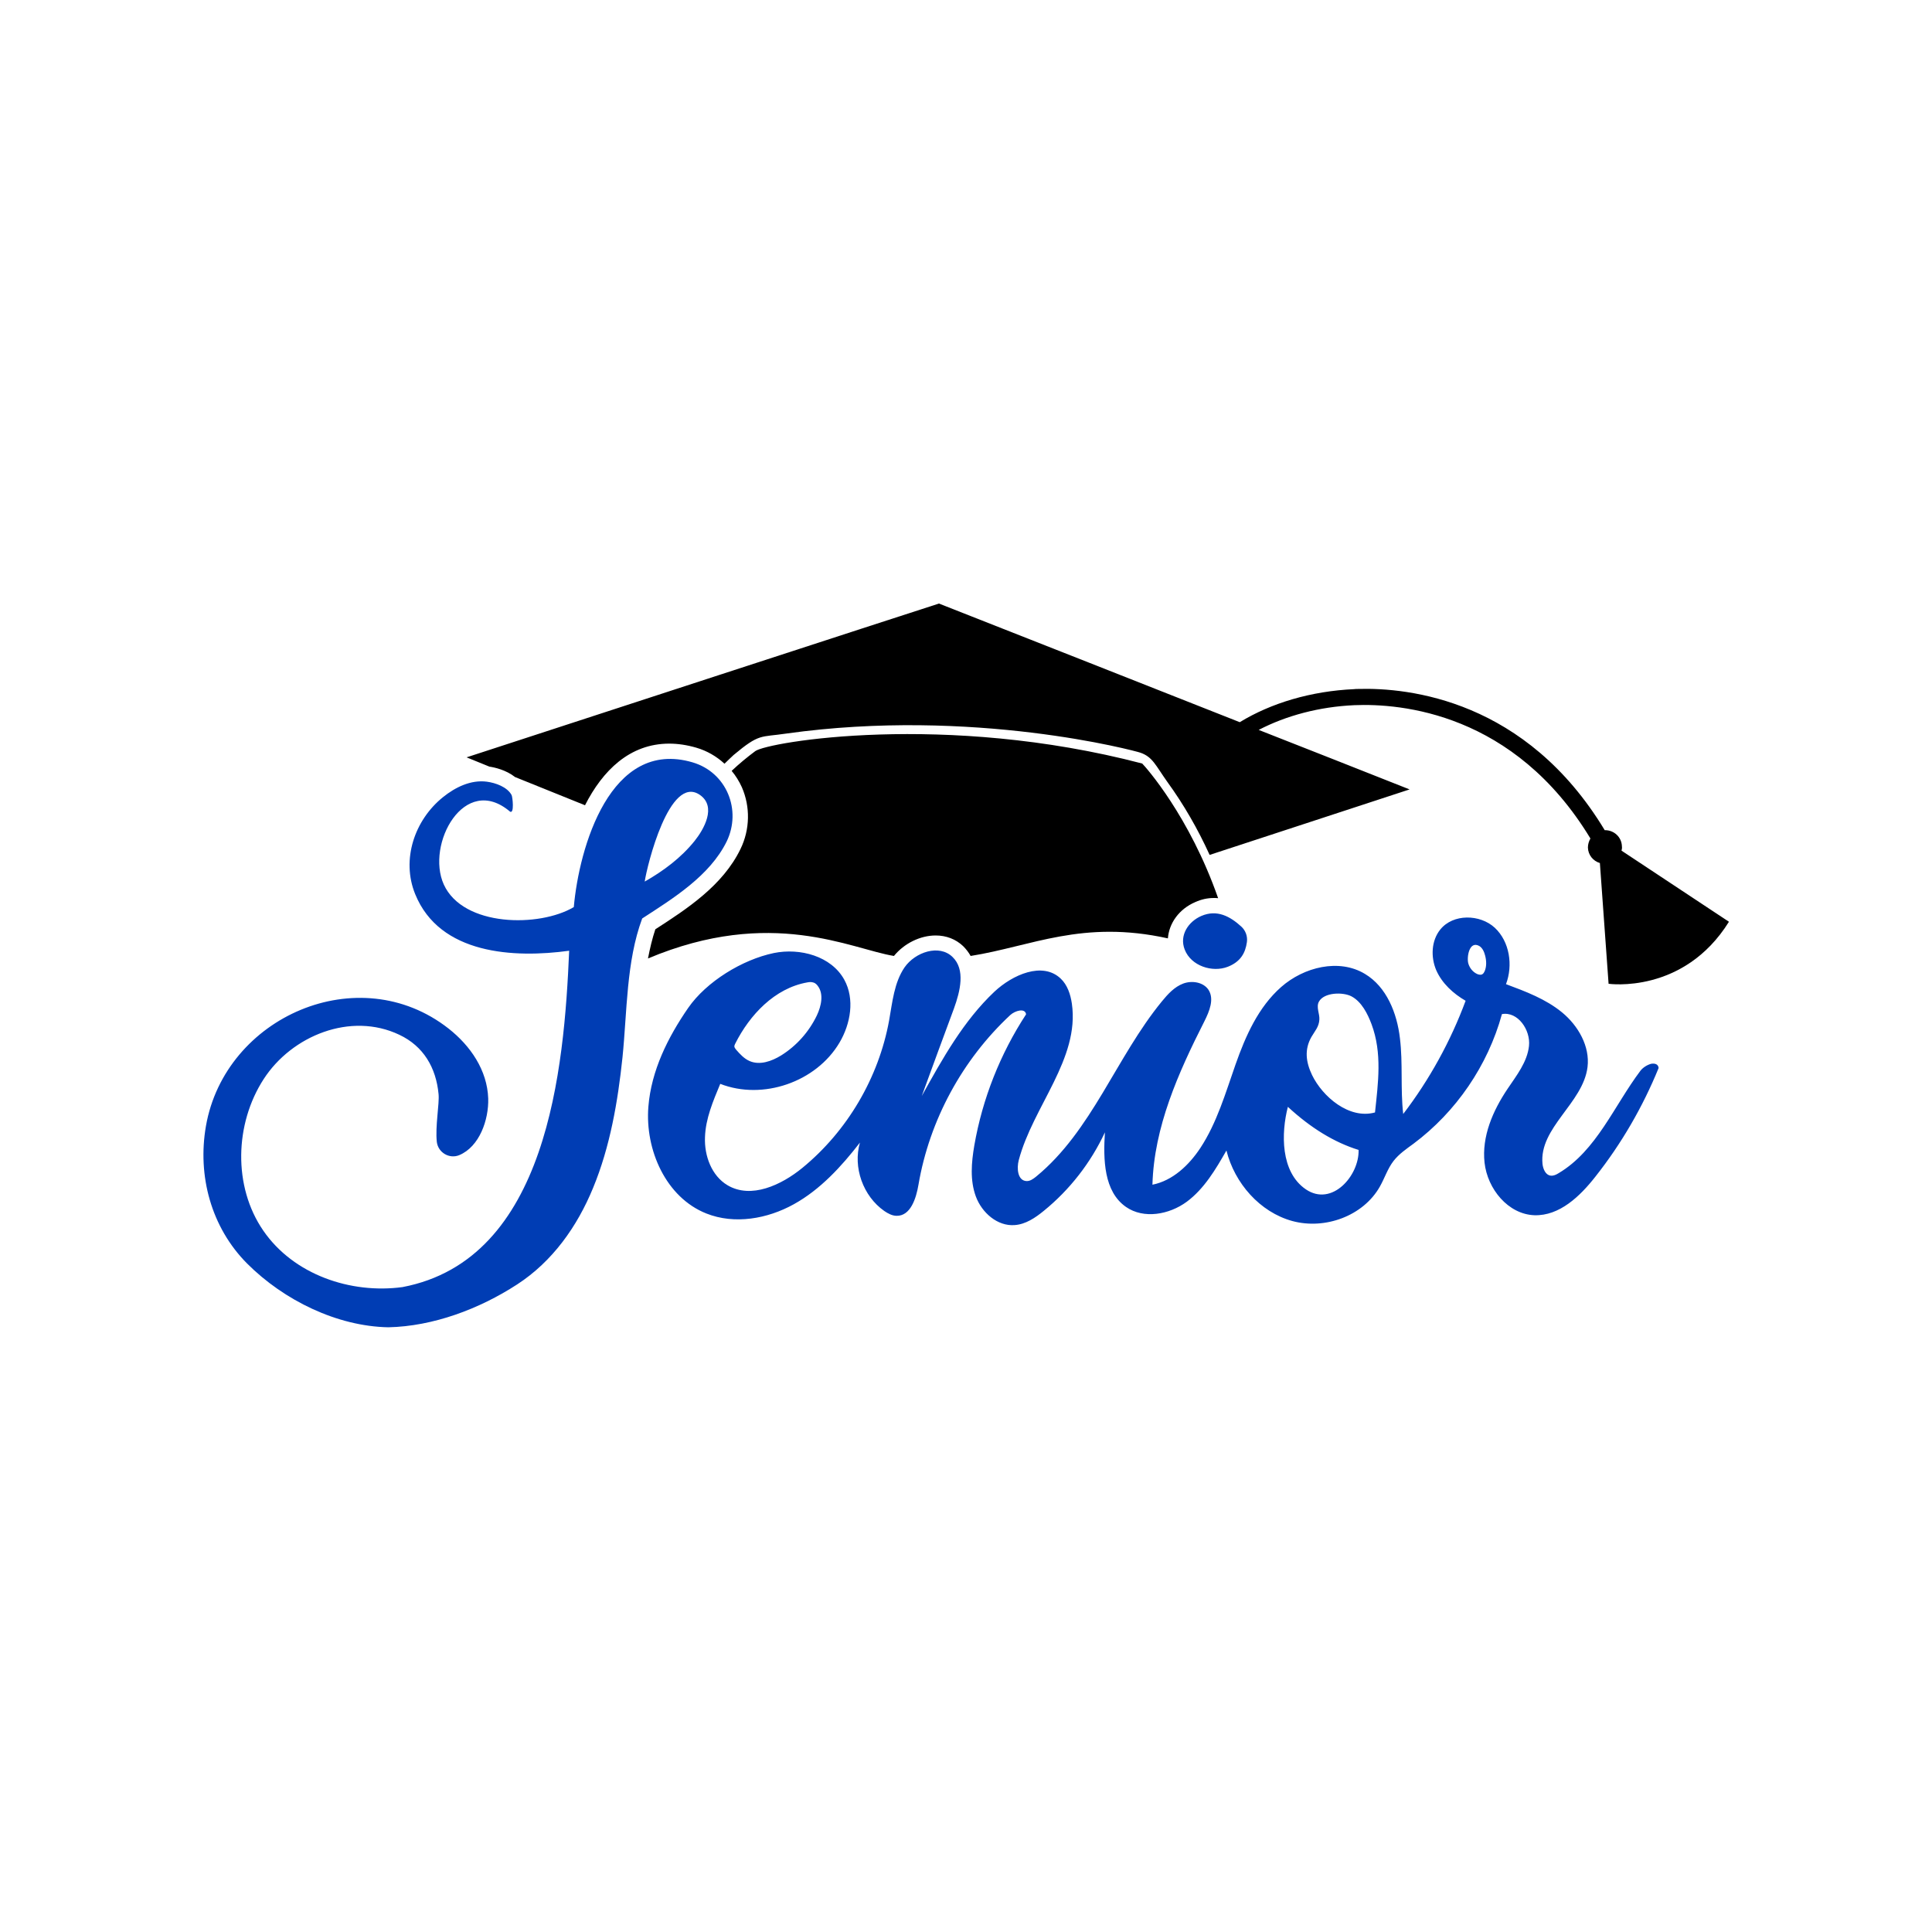
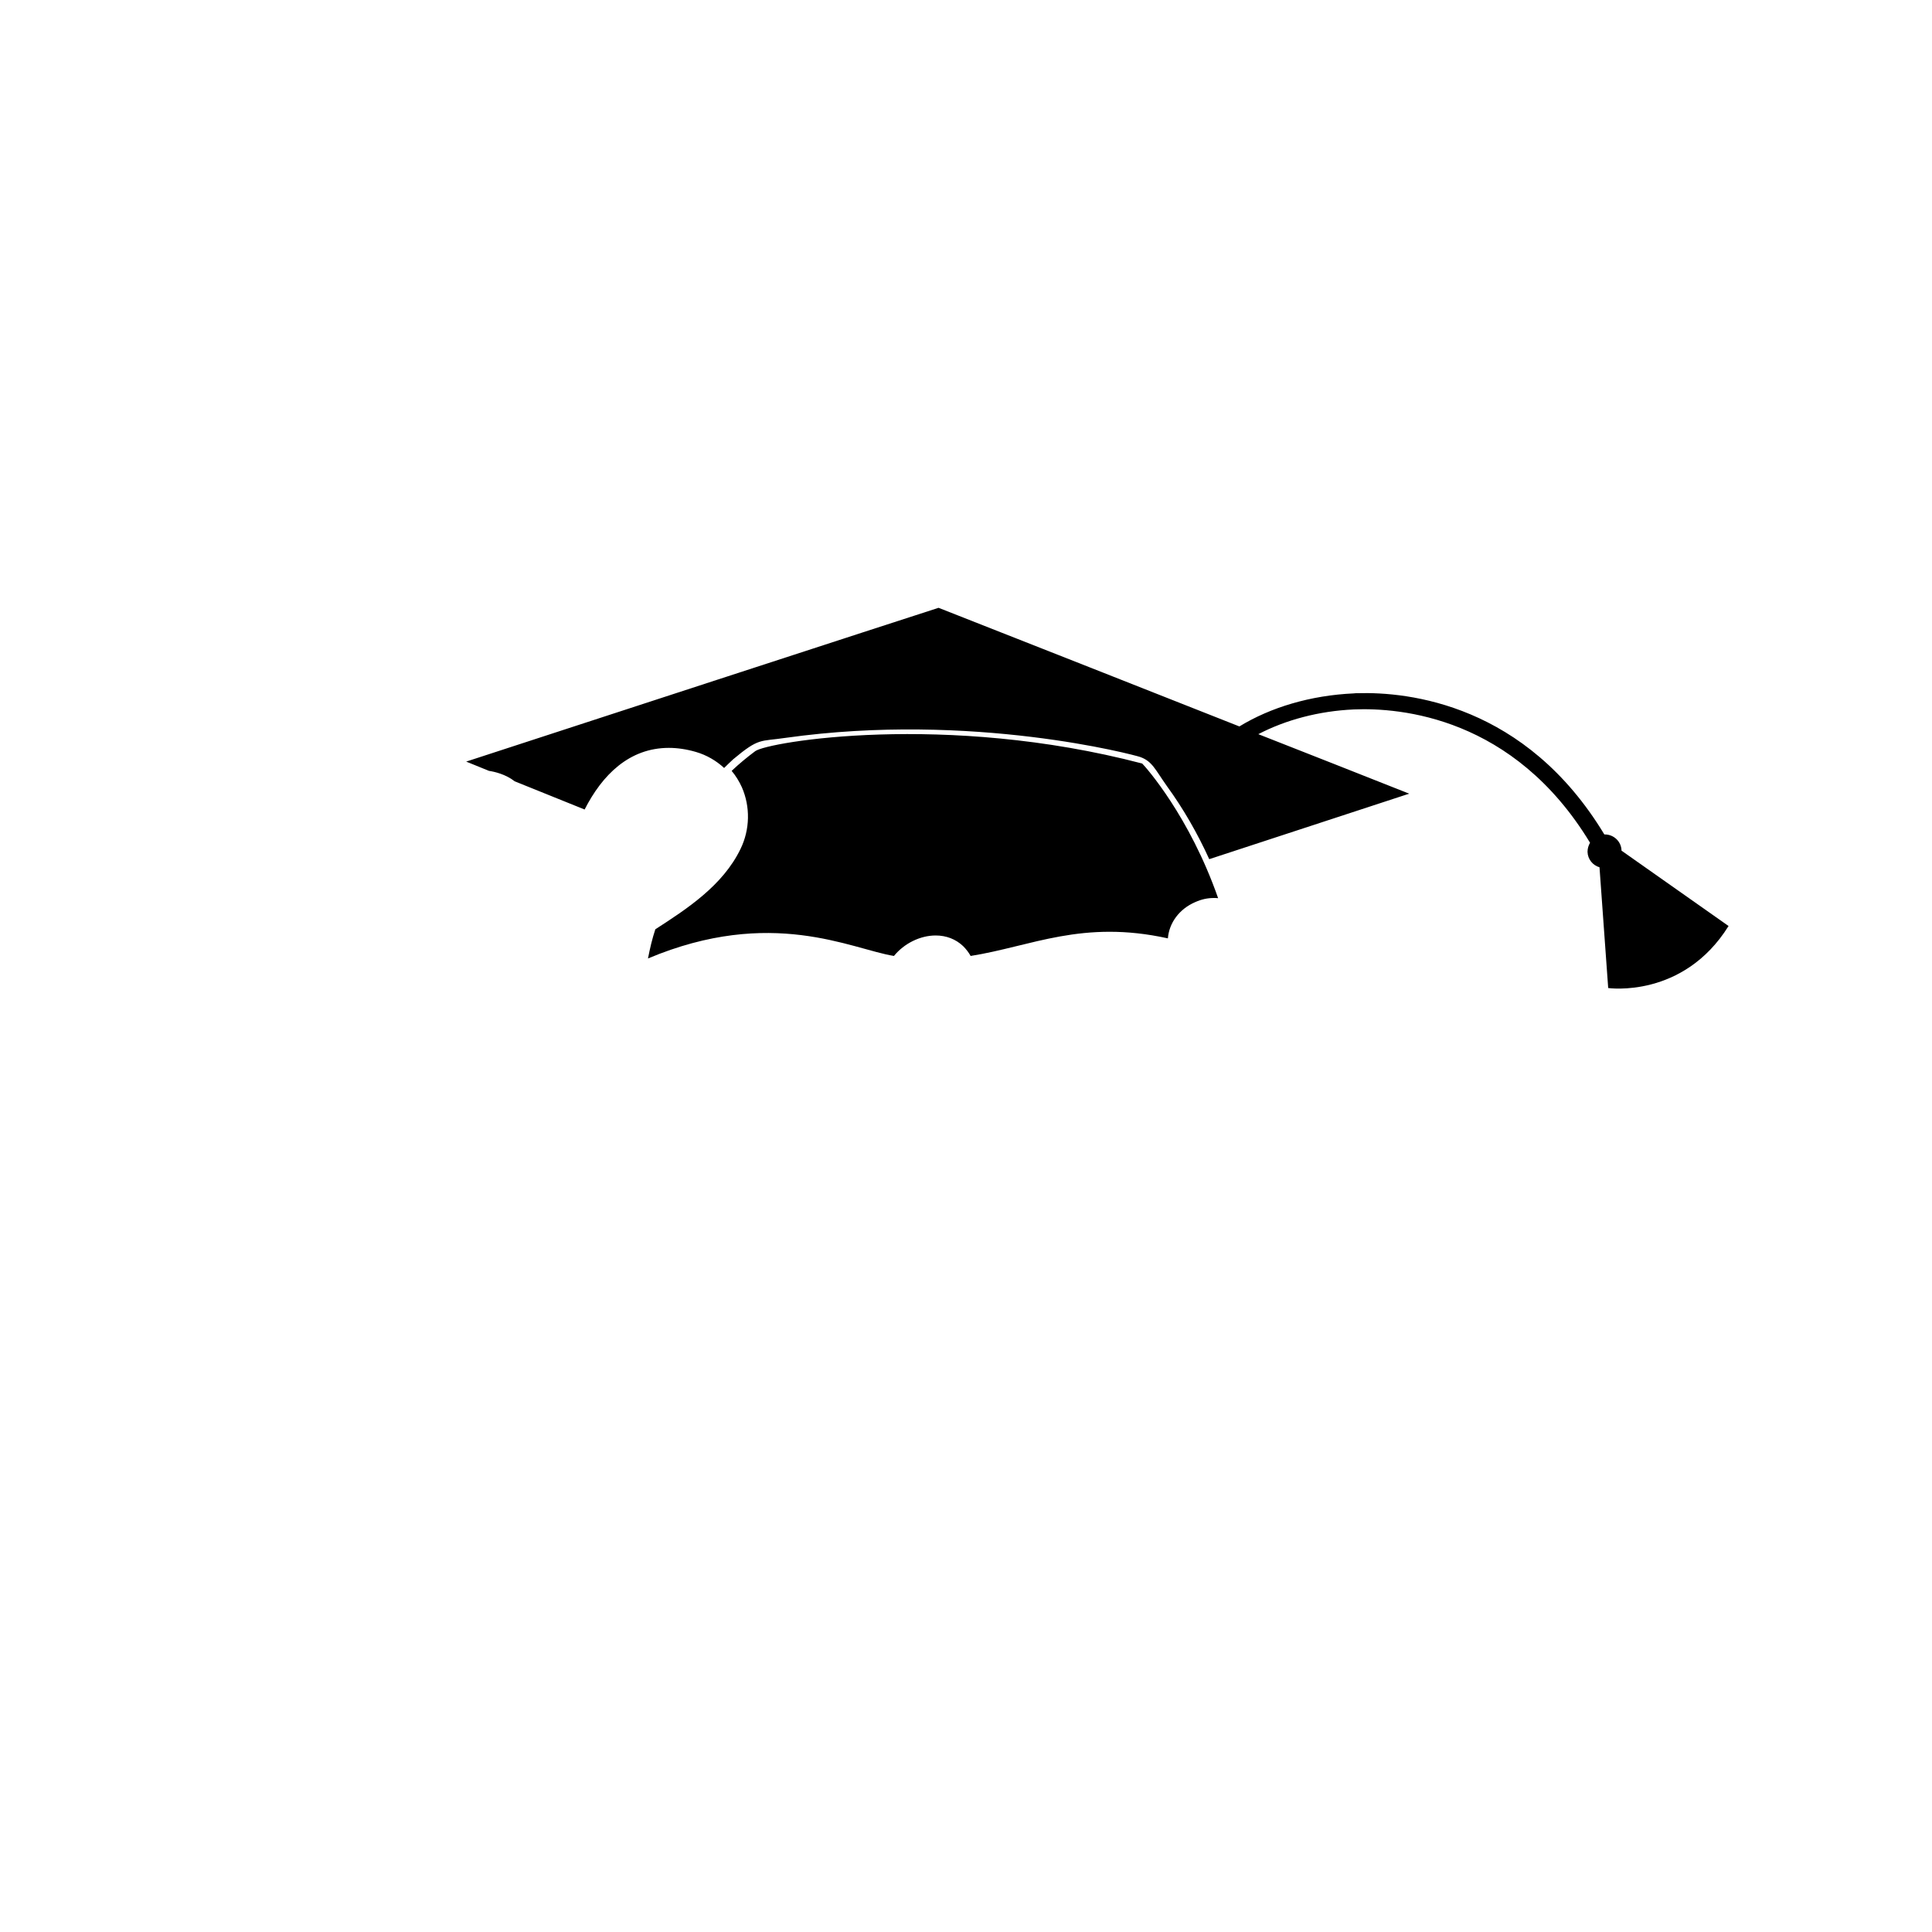
<svg xmlns="http://www.w3.org/2000/svg" version="1.1" id="Layer_1" x="0px" y="0px" width="1000px" height="1000px" viewBox="0 0 1000 1000" style="enable-background:new 0 0 1000 1000;" xml:space="preserve">
  <style type="text/css">
	.st0{fill:#003DB4;}
</style>
  <g>
-     <path class="st0" d="M613.2,491.5c-2.9-7.4,1.9-14.5,8.6-17.4c8.1-3.5,14.9,0.2,20.7,5.5c2.2,2,3.3,5,2.9,8   c-0.8,5.7-3.3,10.2-9.9,12.8C627.5,503.5,616.5,500,613.2,491.5z M332.4,475.4c-8.3,22.3-7.8,48.4-10.2,71.9   c-2.4,22.8-6.4,46.2-15.2,67.5c-8.2,20-21,38.1-39.3,50C248,677.6,224.1,686.5,201,687c-26.5-0.5-54-13.9-73.1-33   c-18.6-18.7-25.8-45.4-21.3-71.2c9.9-56.6,79.1-86.9,125.6-50.4c11.3,8.9,20,21.5,20.5,36.2c0.3,11-4.5,24.9-15,29.3   c-5.1,2.1-10.9-1.3-11.6-6.8c-0.9-8.1,1.4-19.8,0.9-24.8c-1.3-13.7-7.8-24.8-20.3-30.7c-25.2-12-55.7,0.5-70.2,22.9   c-15,23.1-16,55.6-0.2,78.5c15.7,22.8,45.2,32.8,72,29.2c75.2-14.3,83.7-113,86.3-174.1c-28.5,3.9-67,2-79.7-29.3   c-7.3-17.9-0.3-38.4,14.4-50.2c6.3-5.1,14.4-9.1,22.7-8c4.5,0.6,10.5,2.7,12.8,6.9c0.5,0.9,1.5,9.9-0.8,8.6   c-23.6-20.1-43.7,16.9-34.3,37.7c10,22,49.5,22.3,67.3,11.7c2.7-30.6,18.8-87.5,61.5-74.9c17.6,5.2,25.5,24.7,17.6,41   C367.3,453.4,348.4,465,332.4,475.4z M359.5,435.3c4.8-6,11.6-17.8,2.7-23.9c-15.7-10.7-27.3,36.7-28.5,44.9   C343.4,450.8,352.5,444,359.5,435.3z M858.5,552.8c-8.2,20.1-19.2,39.1-32.7,56.2c-8,10.2-18.6,20.4-31.6,20   c-13.6-0.5-24.3-13.6-25.8-27.2s4.3-26.9,11.9-38.2c4.7-7,10.2-13.9,11.1-22.2c0.9-8.3-5.8-18-14-16.5   c-7.3,26.6-23.7,50.6-45.8,67.1c-3.7,2.7-7.5,5.3-10.3,8.9c-3.1,4-4.6,8.9-7.1,13.3c-8.6,15.2-28.4,22.4-45.3,17.8   c-16.8-4.6-29.9-19.6-34.1-36.5c-5.6,9.8-11.5,19.8-20.5,26.5c-9.1,6.7-22.3,9.1-31.5,2.7c-11.5-8-11.8-24.6-10.9-38.6   c-7.3,15.7-18.2,29.7-31.6,40.6c-4.4,3.6-9.4,7-15.1,7.4c-8.9,0.7-17-6.4-20.1-14.8s-2.3-17.6-0.8-26.4   c4.2-24.2,13.4-47.4,26.8-67.9c-0.5-3.4-5.7-1.9-8.2,0.4c-24.8,23.1-41.8,54.4-47.5,87.8c-1.2,7.1-4.1,16.2-11.3,16.1   c-2.3,0-4.5-1.2-6.4-2.5c-11-7.7-16.3-22.6-12.6-35.4c-9.6,12.4-20.5,24.3-34.2,31.9s-30.7,10.6-45.3,4.8   c-20.9-8.3-31.8-32.9-30-55.3c1.5-18.7,10.1-35.9,20.6-51.1c9.4-13.6,28-25,44.3-28.4c13.6-2.8,29.8,1.6,36.5,13.8   c5.5,10,3.3,22.8-2.5,32.6c-12.1,20.4-39.7,29.9-61.7,21.3c-3.7,8.9-7.6,18-7.9,27.6c-0.4,9.6,3.4,20,11.7,24.9   c12.2,7.2,27.8-0.1,38.7-9c23.3-19.1,39.5-46.7,44.9-76.3c1.7-9.5,2.6-19.6,8-27.5c5.5-7.9,17.9-12.1,24.8-5.4   c6.8,6.5,4,17.7,0.8,26.6c-5.6,15.1-11.2,30.3-16.7,45.4c10.7-19.3,21.6-38.9,37.6-54c9.4-8.8,24.9-15.7,34.3-6.8   c3.5,3.3,5.1,8.2,5.8,13c4.1,28.6-20.1,53.1-27.5,81c-1.1,4.2-0.6,10.4,3.8,10.8c2,0.2,3.7-1.1,5.2-2.3   c28.9-23.7,41.4-61.8,65.1-90.7c3.1-3.8,6.5-7.5,11-9.2s10.4-0.8,13.1,3.2c3.1,4.8,0.5,11.1-2.1,16.3   c-13.5,26.6-26.1,54.8-26.9,84.6c10.5-2.1,18.9-10.1,24.8-19c8.6-13.1,13-28.4,18.2-43.2c5.2-14.8,11.8-29.7,23.6-40.1   c11.8-10.4,30-14.9,43.4-6.8c11.2,6.7,16.6,20.3,18.1,33.3c1.6,13,0.2,26.2,1.7,39.2c13.6-17.8,24.5-37.6,32.3-58.6   c-6.4-3.7-12.2-9-15.2-15.8c-2.9-6.8-2.6-15.3,2.1-21.1c6.6-8.2,20.5-8,28.2-0.9c7.7,7.2,9.5,19.4,5.8,29.2   c10.2,3.8,20.6,7.7,29,14.6s14.5,17.6,13.2,28.3c-2.3,18.7-25.2,31.4-23.3,50.2c0.3,2.6,1.6,5.7,4.2,6c1.5,0.2,2.9-0.5,4.2-1.3   c19.6-11.7,28.6-34.8,42.3-53c1.3-1.7,3.6-3.1,5.6-3.6C856.6,550.3,858.3,550.8,858.5,552.8z M420.8,508.5c-1-0.3-2-0.2-3,0   c-16.9,3-29.8,16.9-37.2,31.6c-0.3,0.5-0.5,1.1-0.5,1.6c0.1,0.6,0.5,1.1,0.9,1.6c2,2.3,4.2,4.7,7,5.9c5.3,2.3,11.4,0.1,16.3-2.9   c8-5,14.4-12.2,18.5-20.7c2.3-4.9,3.7-11.2,0.4-15.4c-0.5-0.7-1.2-1.3-2-1.6C421.1,508.6,421,508.6,420.8,508.5z M703.2,595.2   c-12.6-3.9-24.8-11.4-36.6-22.3c-3.5,13.5-3.9,33.7,9.3,42.7C689.5,624.8,703.6,608.4,703.2,595.2z M709.9,530.1   c-2-5.3-5.1-11.6-10.4-14.4c-4.4-2.3-14.1-2.1-16.8,2.7c-1.6,2.8,0.4,6.3,0.2,9.3c-0.2,3.8-2.3,5.9-4.1,9c-3.7,6.5-2.9,13,0.3,19.7   c5.4,11.2,19.2,23.1,32.6,19.4C713.3,560.6,715.5,545.1,709.9,530.1z M765.6,489.6c-5.2-2.8-6.5,6-5.6,9.1c0.7,2.4,2.4,4.5,4.7,5.5   c0.8,0.3,1.8,0.5,2.5,0.1s1-1.1,1.3-1.7c1-2.5,0.9-5.3,0.2-8C768.2,492.6,767.3,490.6,765.6,489.6L765.6,489.6z" />
-     <path d="M591.2,395.2c1.9,1.9,24.5,27.3,39.3,69.7c-0.8-0.1-1.5-0.1-2.3-0.1c-3.2,0-6.4,0.7-9.5,2.1c-8.4,3.6-13.6,10.9-14.2,18.8   c-44.3-9.8-70.6,4.1-102.1,9.1c-1-1.8-2.3-3.5-3.9-5.1c-3.8-3.6-8.7-5.5-14.2-5.5c-8,0-16.3,4.1-21.6,10.6   c-22.2-3.6-63.4-25.6-127.3,1.3c1-5.2,2.2-10.3,3.8-15.1c16.4-10.6,34.9-22.6,44.1-41.6c4.9-10.1,5.1-21.8,0.7-31.9   c-1.4-3.1-3.2-6-5.3-8.5c3.8-3.6,7.9-7,12.2-10.2C397.3,384,489.3,368.5,591.2,395.2z M839.3,440.3c0.2-0.7,0.3-1.5,0.2-2.2   c-0.1-4.8-4.1-8.5-8.9-8.4c-40.7-67.4-101.3-73.9-127.8-73.1c-0.6,0-1.3,0-1.9,0.1c-22.3,1-43,7.2-59.2,17.1   c-51.9-20.5-103.8-41-155.7-61.4c-15.4,4.9-208.1,67.7-244.5,79.6c3.9,1.6,7.9,3.2,11.8,4.8c2.7,0.4,8.6,1.7,13.3,5.4   c12.1,4.9,24.1,9.7,36.2,14.6c9.1-17.9,23.1-31.9,43.6-31.9c4.5,0,9.2,0.7,14,2.1c5.5,1.6,10.5,4.5,14.6,8.3c1.5-1.5,3.1-3,4.7-4.5   c13.5-11.3,13.8-9.1,27.2-11.1c96.8-13.6,181,9,183.4,9.9c6.3,2.2,7.8,6.5,13.9,15.1c8.5,11.7,15.8,24.4,21.9,37.8   c3.1-1,90.9-29.8,103.5-33.9c-26-10.3-52.1-20.6-78.1-30.8c14.2-7.4,31.4-12,49.5-12.8c23.9-1,82.7,3.8,122.2,69   c-0.8,1.4-1.3,3-1.3,4.7c0.1,3.8,2.7,7,6.2,8l4.5,62.5c0,0,38.8,5.6,62.3-32.1L839.3,440.3z" />
+     <path d="M591.2,395.2c1.9,1.9,24.5,27.3,39.3,69.7c-0.8-0.1-1.5-0.1-2.3-0.1c-3.2,0-6.4,0.7-9.5,2.1c-8.4,3.6-13.6,10.9-14.2,18.8   c-44.3-9.8-70.6,4.1-102.1,9.1c-1-1.8-2.3-3.5-3.9-5.1c-3.8-3.6-8.7-5.5-14.2-5.5c-8,0-16.3,4.1-21.6,10.6   c-22.2-3.6-63.4-25.6-127.3,1.3c1-5.2,2.2-10.3,3.8-15.1c16.4-10.6,34.9-22.6,44.1-41.6c4.9-10.1,5.1-21.8,0.7-31.9   c-1.4-3.1-3.2-6-5.3-8.5c3.8-3.6,7.9-7,12.2-10.2C397.3,384,489.3,368.5,591.2,395.2z M839.3,440.3c-0.1-4.8-4.1-8.5-8.9-8.4c-40.7-67.4-101.3-73.9-127.8-73.1c-0.6,0-1.3,0-1.9,0.1c-22.3,1-43,7.2-59.2,17.1   c-51.9-20.5-103.8-41-155.7-61.4c-15.4,4.9-208.1,67.7-244.5,79.6c3.9,1.6,7.9,3.2,11.8,4.8c2.7,0.4,8.6,1.7,13.3,5.4   c12.1,4.9,24.1,9.7,36.2,14.6c9.1-17.9,23.1-31.9,43.6-31.9c4.5,0,9.2,0.7,14,2.1c5.5,1.6,10.5,4.5,14.6,8.3c1.5-1.5,3.1-3,4.7-4.5   c13.5-11.3,13.8-9.1,27.2-11.1c96.8-13.6,181,9,183.4,9.9c6.3,2.2,7.8,6.5,13.9,15.1c8.5,11.7,15.8,24.4,21.9,37.8   c3.1-1,90.9-29.8,103.5-33.9c-26-10.3-52.1-20.6-78.1-30.8c14.2-7.4,31.4-12,49.5-12.8c23.9-1,82.7,3.8,122.2,69   c-0.8,1.4-1.3,3-1.3,4.7c0.1,3.8,2.7,7,6.2,8l4.5,62.5c0,0,38.8,5.6,62.3-32.1L839.3,440.3z" />
  </g>
</svg>